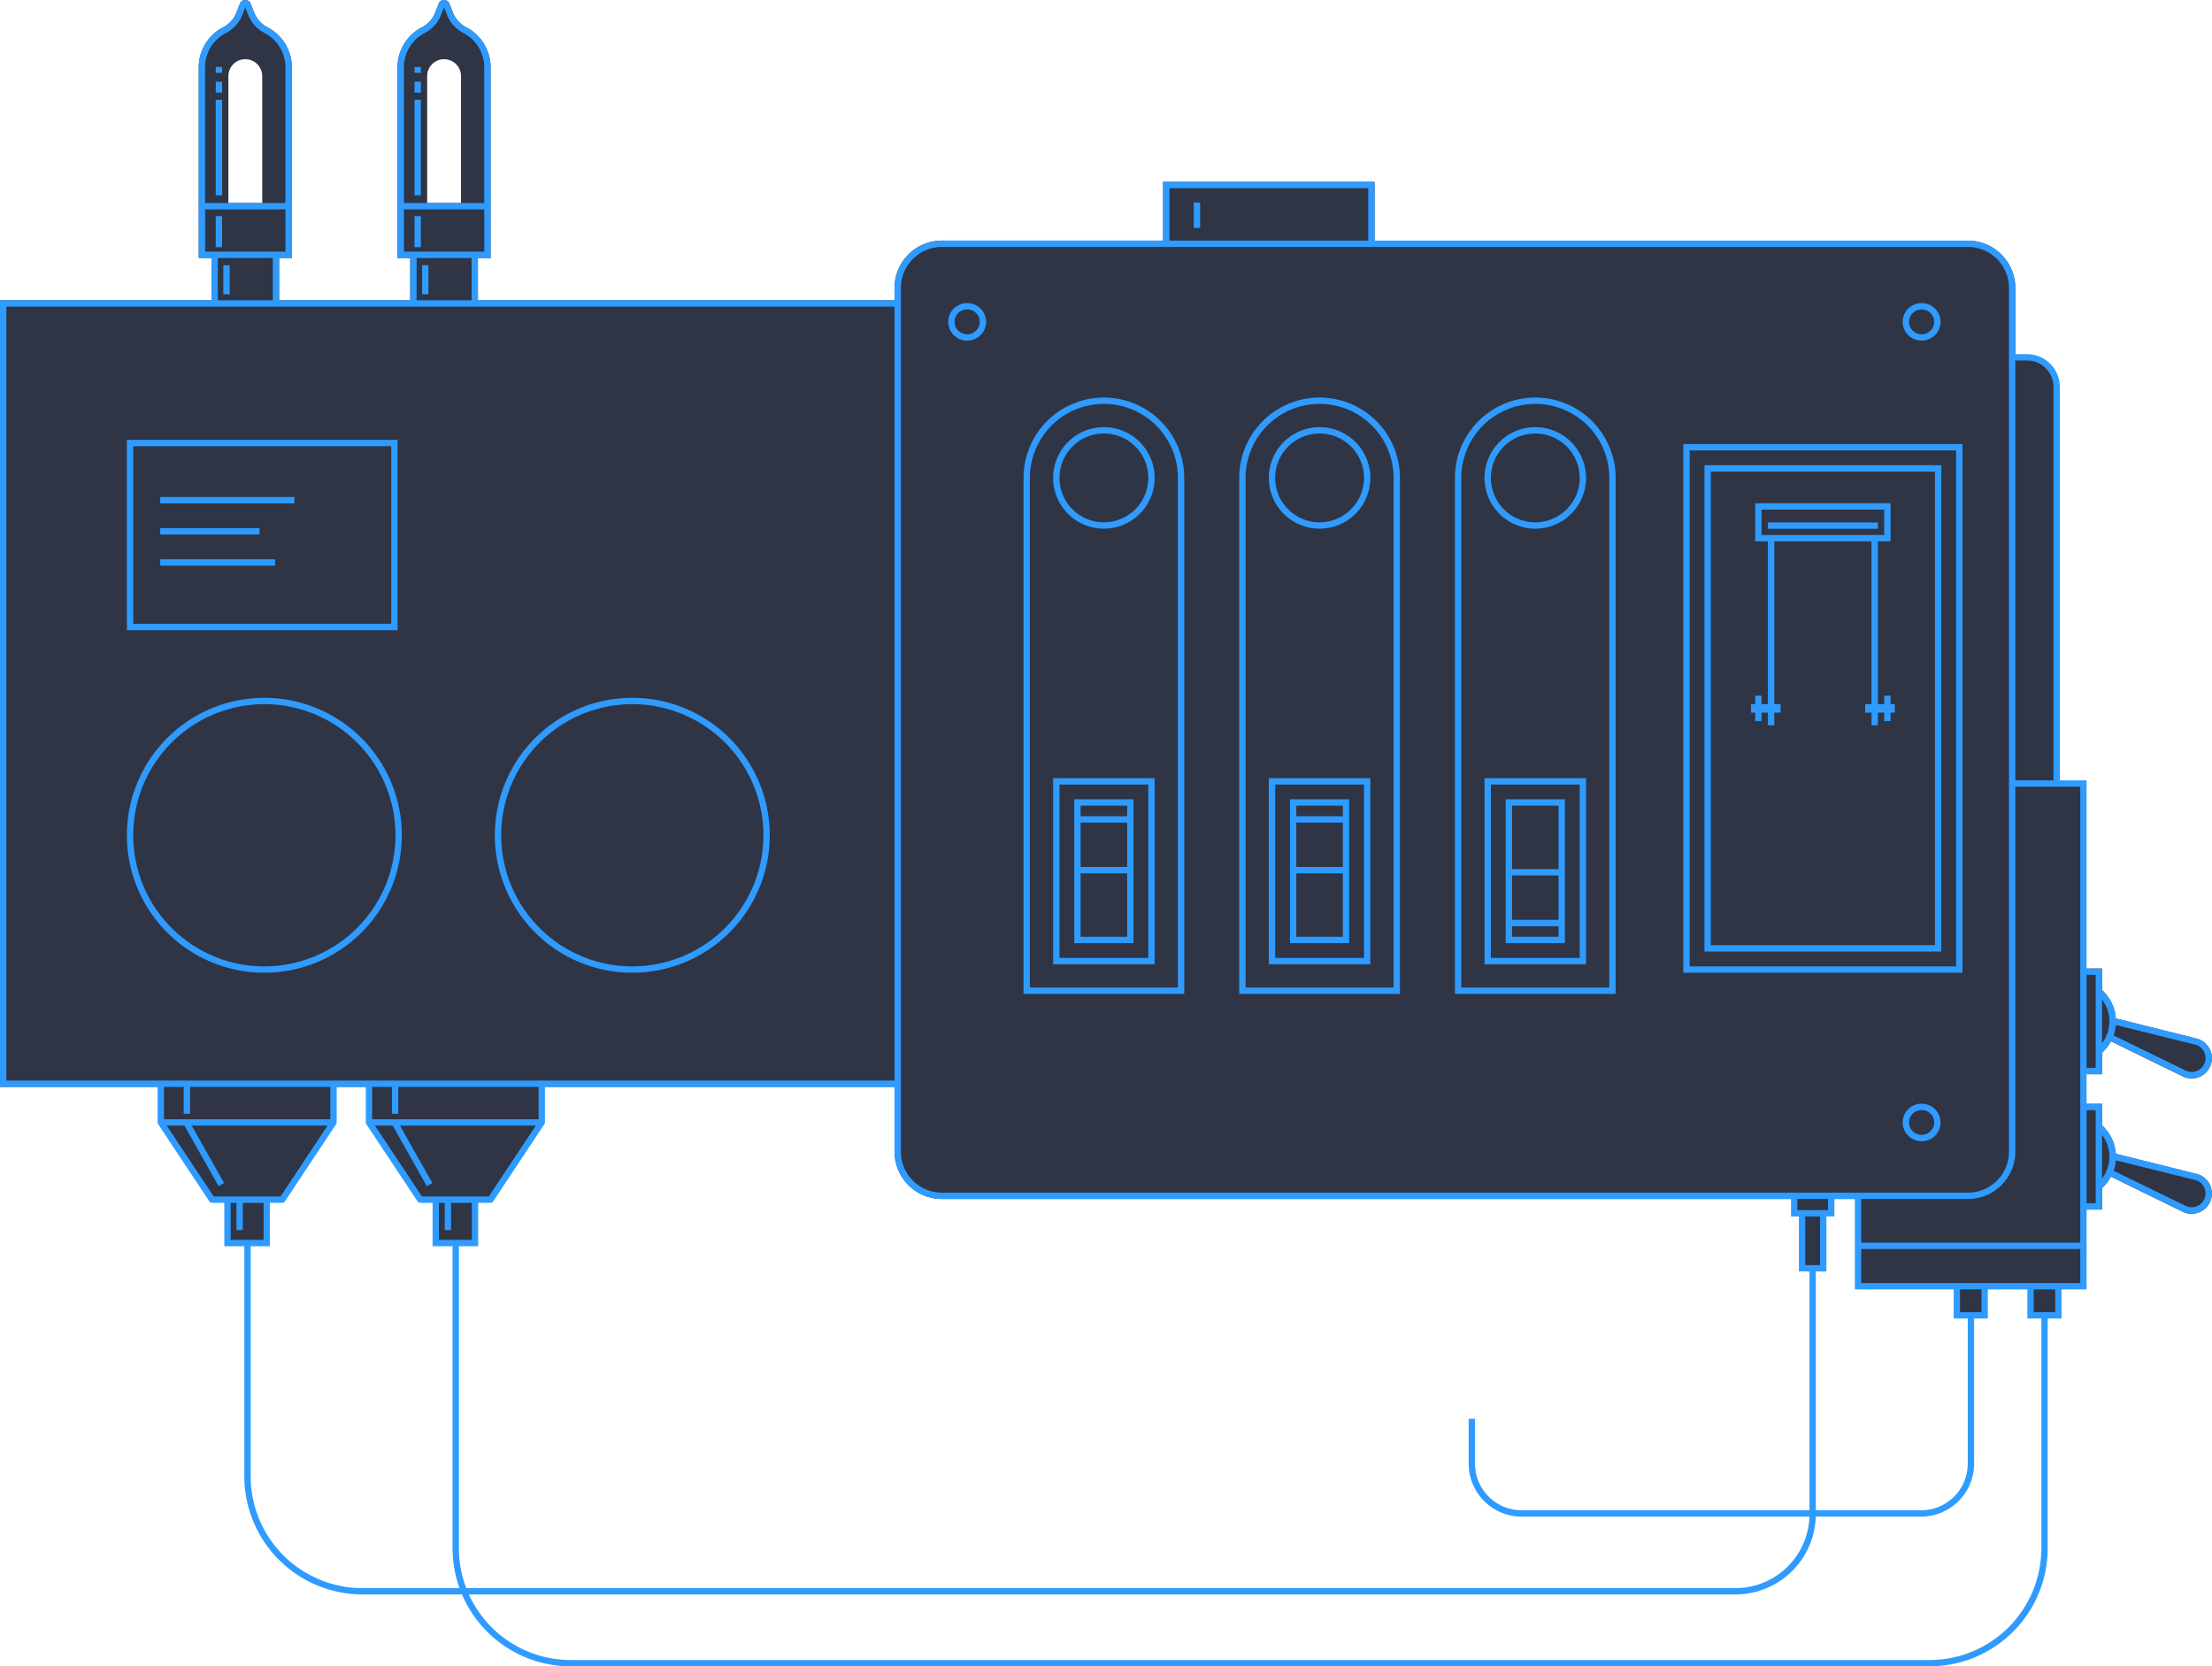
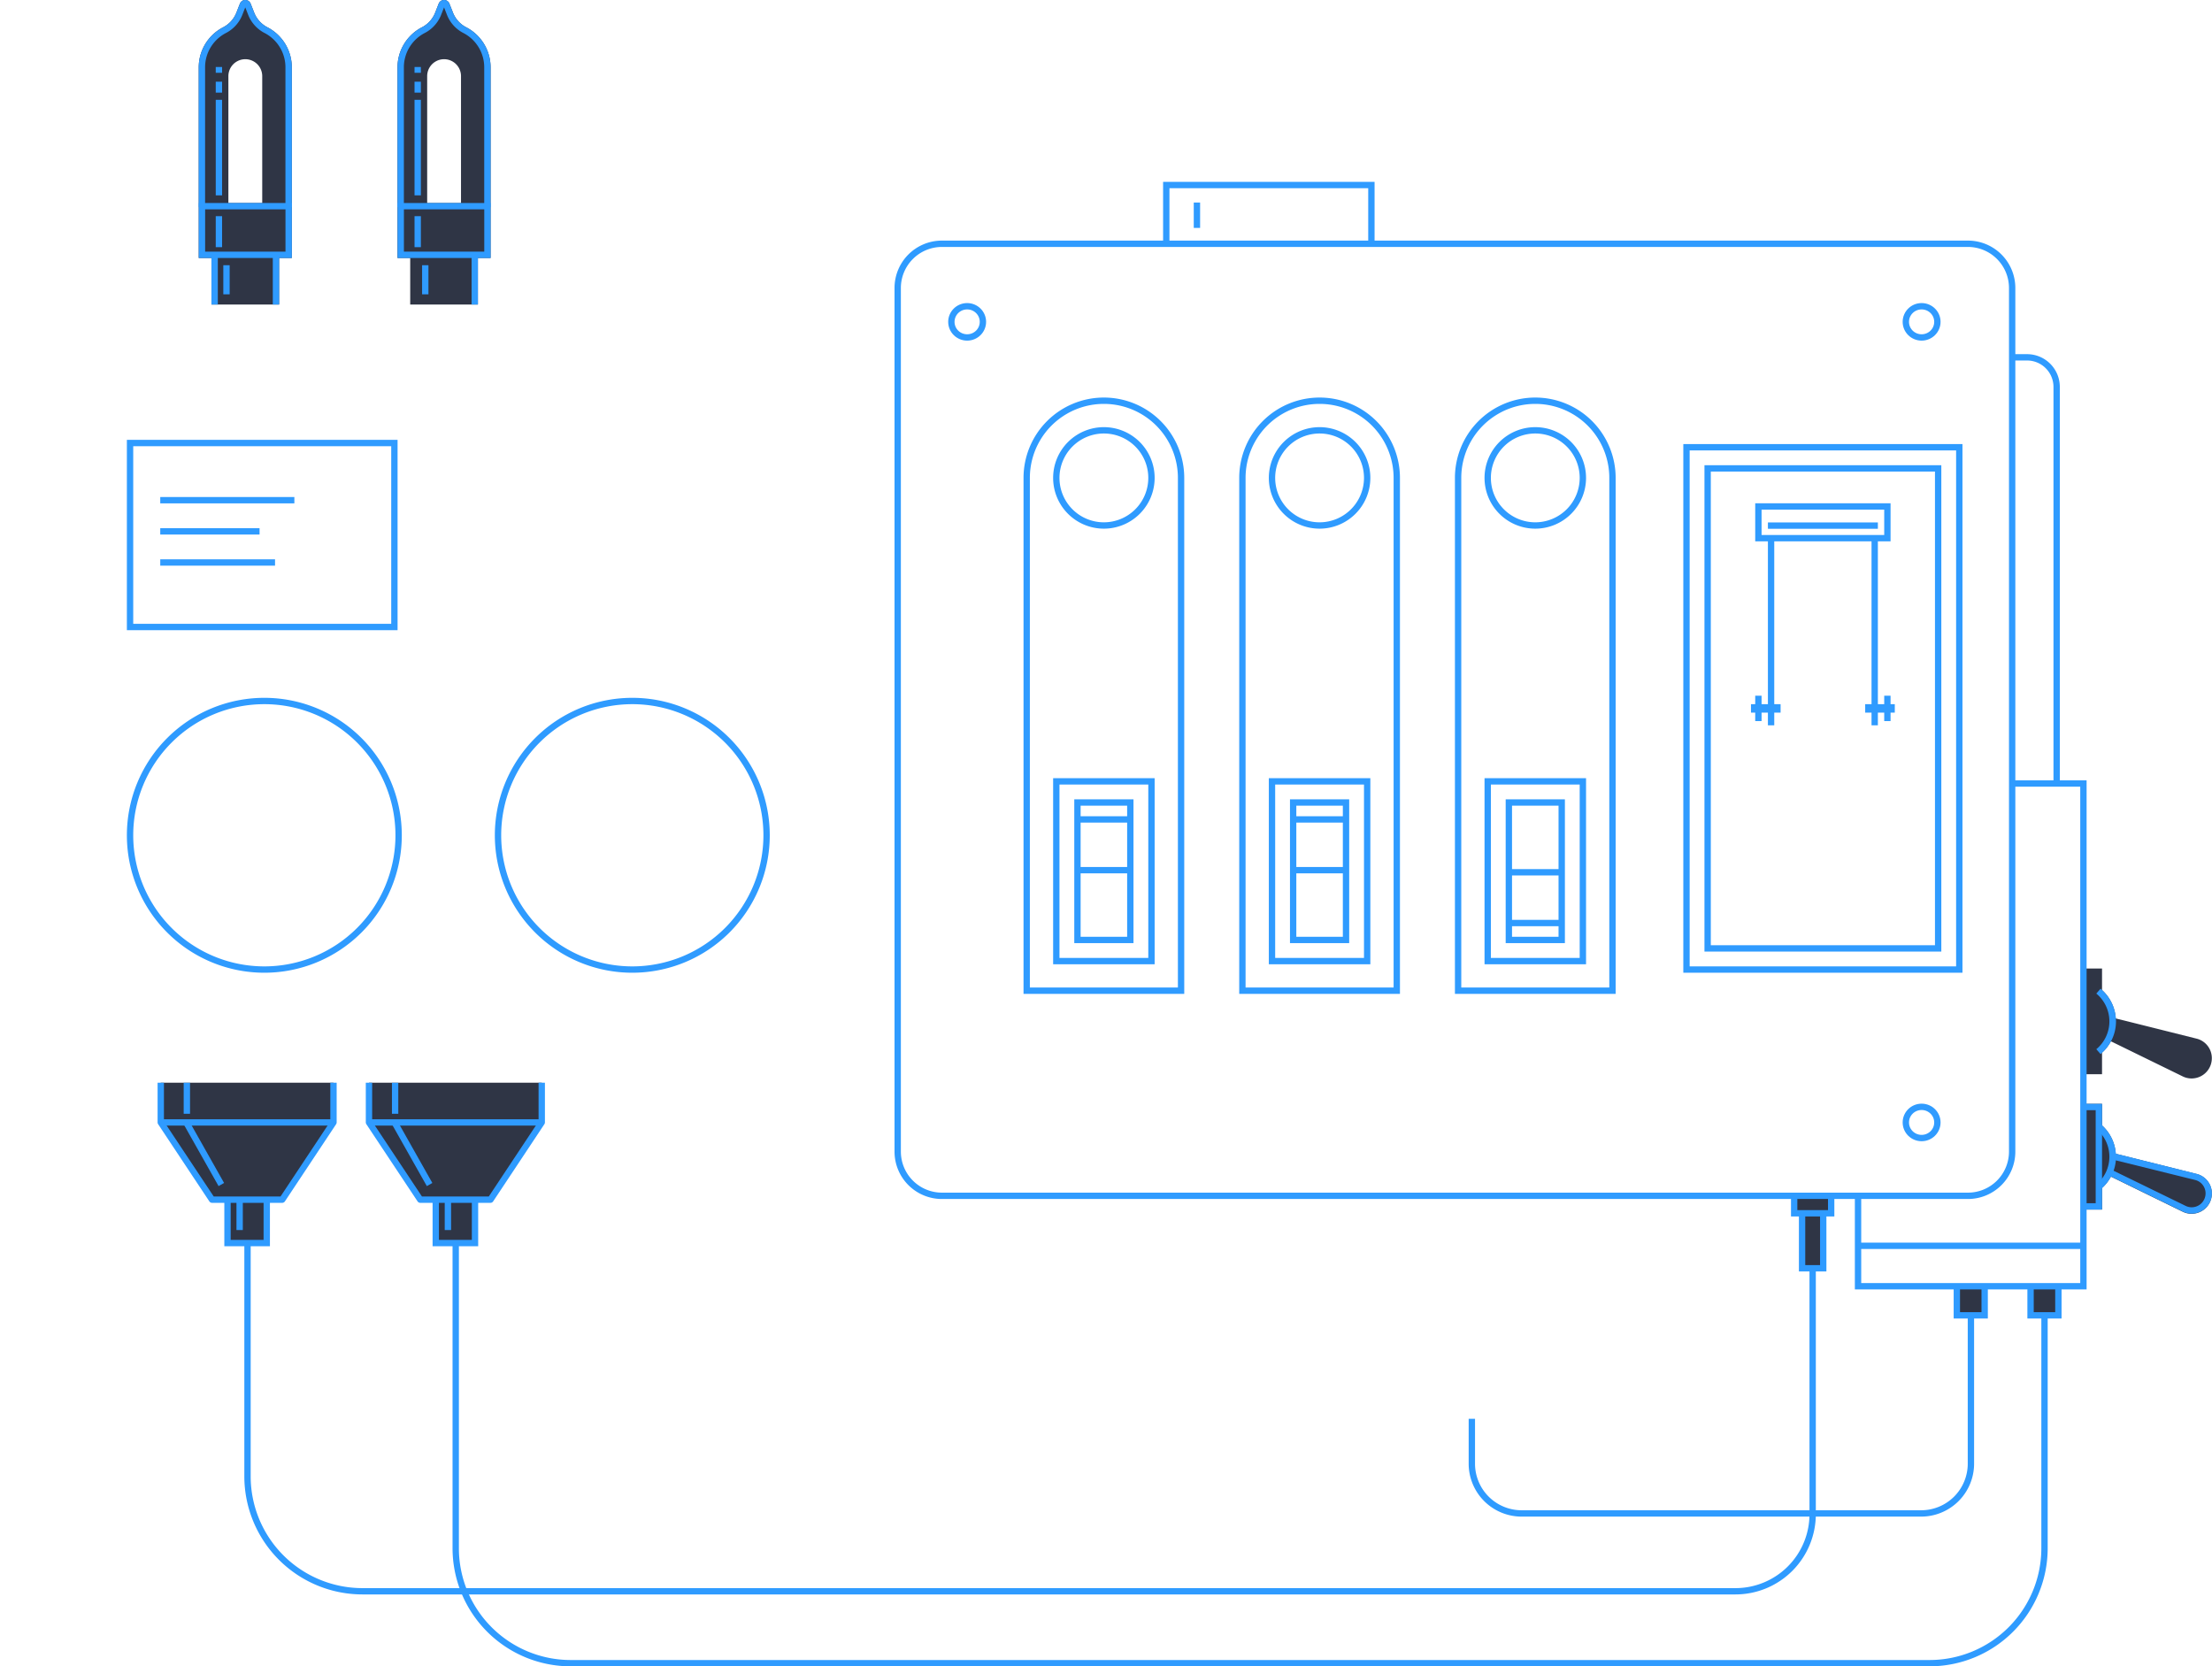
<svg xmlns="http://www.w3.org/2000/svg" id="0f1c1904-2e72-43b2-bf28-0e3335fba357" data-name="base" width="523" height="394" viewBox="0 0 523 394">
  <title>Machine dark 02 Base</title>
  <g id="83bf2bbd-1f40-4f6d-a7a0-ec77c4b66793" data-name="Machine dark 02 Base">
    <path d="M191.3,231.49a6.65,6.65,0,0,1-3.16-3.4l-0.88-2.24a1.36,1.36,0,0,0-2.53,0l-0.88,2.24a6.65,6.65,0,0,1-3.16,3.4,10.65,10.65,0,0,0-5.7,9.43V286h3v11h16V286h3V240.92A10.65,10.65,0,0,0,191.3,231.49ZM190,273h-8V243a4,4,0,0,1,8,0v30Z" transform="translate(-128 -225)" style="fill:#2f3545" />
    <path d="M238.3,231.49a6.65,6.65,0,0,1-3.16-3.4l-0.88-2.24a1.36,1.36,0,0,0-2.53,0l-0.88,2.24a6.65,6.65,0,0,1-3.16,3.4,10.65,10.65,0,0,0-5.7,9.43V286h3v11h16V286h3V240.92A10.65,10.65,0,0,0,238.3,231.49ZM237,273h-8V243a4,4,0,0,1,8,0v30Z" transform="translate(-128 -225)" style="fill:#2f3545" />
    <rect x="480.1" y="304.13" width="6.58" height="6.88" style="fill:#2f3545" />
    <polyline points="486.68 304.13 486.68 311.01 480.1 311.01 480.1 304.13" style="fill:none;stroke:#2f9bff;stroke-miterlimit:10;stroke-width:1.5px" />
    <path d="M647.38,502.59l-19.14-4.78A10,10,0,0,0,625,491.1V486h-4.5v25H625v-5.1a10,10,0,0,0,2.09-2.69l17,8.31a4.74,4.74,0,0,0,2.09.48,4.79,4.79,0,0,0,4.49-3.14,4.87,4.87,0,0,0,.29-1.67A4.75,4.75,0,0,0,647.38,502.59Z" transform="translate(-128 -225)" style="fill:#2f3545" />
    <path d="M624.65,506.23l-1-1.15a8.54,8.54,0,0,0,0-13.15l1-1.15A10,10,0,0,1,624.65,506.23Z" transform="translate(-128 -225)" style="fill:#2f9bff" />
    <polygon points="497 286 492.5 286 492.5 284.5 495.5 284.5 495.5 262.5 492.5 262.5 492.5 261 497 261 497 286" style="fill:#2f9bff" />
    <path d="M628,499.3L647,504a3.25,3.25,0,0,1,2.48,3.14,3.38,3.38,0,0,1-.2,1.16,3.29,3.29,0,0,1-3.08,2.16,3.24,3.24,0,0,1-1.43-.33l-17.35-8.46-1.08,1.14,17.77,8.67a4.74,4.74,0,0,0,2.09.48,4.79,4.79,0,0,0,4.49-3.14,4.87,4.87,0,0,0,.29-1.67,4.75,4.75,0,0,0-3.62-4.6l-19.6-4.89Z" transform="translate(-128 -225)" style="fill:#2f9bff" />
    <path d="M647.38,470.59l-19.14-4.78A10,10,0,0,0,625,459.1V454h-4.5v25H625v-5.1a10,10,0,0,0,2.09-2.69l17,8.31a4.74,4.74,0,0,0,2.09.48,4.79,4.79,0,0,0,4.49-3.14,4.87,4.87,0,0,0,.29-1.67A4.75,4.75,0,0,0,647.38,470.59Z" transform="translate(-128 -225)" style="fill:#2f3545" />
    <path d="M624.65,474.23l-1-1.15a8.54,8.54,0,0,0,0-13.15l1-1.15A10,10,0,0,1,624.65,474.23Z" transform="translate(-128 -225)" style="fill:#2f9bff" />
-     <polygon points="497 254 492.5 254 492.5 252.5 495.5 252.5 495.5 230.5 492.5 230.5 492.5 229 497 229 497 254" style="fill:#2f9bff" />
-     <path d="M628,467.3L647,472a3.25,3.25,0,0,1,2.48,3.14,3.38,3.38,0,0,1-.2,1.16,3.29,3.29,0,0,1-3.08,2.16,3.24,3.24,0,0,1-1.43-.33l-17.35-8.46-1.08,1.14,17.77,8.67a4.74,4.74,0,0,0,2.09.48,4.79,4.79,0,0,0,4.49-3.14,4.87,4.87,0,0,0,.29-1.67,4.75,4.75,0,0,0-3.62-4.6l-19.6-4.89Z" transform="translate(-128 -225)" style="fill:#2f9bff" />
    <polygon points="38.01 256 38.01 265.39 50.13 283.66 53.79 283.66 53.79 293.92 63.07 293.92 63.07 283.66 66.73 283.66 78.85 265.39 78.85 256 38.01 256" style="fill:#2f3545" />
    <polygon points="87.24 256 87.24 265.39 99.36 283.66 103.03 283.66 103.03 293.92 112.31 293.92 112.31 283.66 115.97 283.66 128.09 265.39 128.09 256 87.24 256" style="fill:#2f3545" />
-     <path d="M614.29,410.27V316.51a7,7,0,0,0-7-7H604.5v-16.4a11.2,11.2,0,0,0-11.2-11.2H453V268H403v13.89H350.7a11.2,11.2,0,0,0-11.2,11.2V296H128V482H339.5v15.3a11.2,11.2,0,0,0,11.2,11.2H567.32v20.63H620.6V410.27h-6.31Z" transform="translate(-128 -225)" style="fill:#2f3545" />
    <path d="M538.35,602H213.68a27.94,27.94,0,0,1-27.91-27.91V518.92h1.5V574.1a26.44,26.44,0,0,0,26.41,26.41H538.35A17.5,17.5,0,0,0,555.83,583V524.65h1.5V583A19,19,0,0,1,538.35,602Z" transform="translate(-128 -225)" style="fill:#2f9bff" />
    <polygon points="424.21 282.74 424.21 286.88 426.08 286.88 426.08 299.88 431.08 299.88 431.08 286.88 432.96 286.88 432.96 282.74 424.21 282.74" style="fill:#2f3545" />
    <polyline points="431.08 286.88 431.08 299.88 426.08 299.88 426.08 286.88" style="fill:none;stroke:#2f9bff;stroke-miterlimit:10;stroke-width:1.5px" />
    <polyline points="432.96 282.74 432.96 286.88 424.21 286.88 424.21 282.74" style="fill:none;stroke:#2f9bff;stroke-miterlimit:10;stroke-width:1.5px" />
    <polyline points="103.03 283.66 103.03 293.92 112.31 293.92 112.31 283.66" style="fill:none;stroke:#2f9bff;stroke-miterlimit:10;stroke-width:1.5px" />
    <line x1="105.9" y1="283.66" x2="105.9" y2="290.84" style="fill:#f6f6f6;stroke:#2f9bff;stroke-miterlimit:10;stroke-width:1.5px" />
    <polyline points="87.24 256 87.24 265.39 87.24 265.39 99.36 283.66 115.97 283.66 128.09 265.39 128.09 256" style="fill:none;stroke:#2f9bff;stroke-linejoin:round;stroke-width:1.5px" />
    <line x1="93.42" y1="256.02" x2="93.42" y2="263.35" style="fill:#f6f6f6;stroke:#2f9bff;stroke-miterlimit:10;stroke-width:1.5px" />
    <line x1="93.42" y1="265.64" x2="101.57" y2="280.08" style="fill:#f6f6f6;stroke:#2f9bff;stroke-miterlimit:10;stroke-width:1.5px" />
    <line x1="128.09" y1="265.4" x2="87.24" y2="265.4" style="fill:#f6f6f6;stroke:#2f9bff;stroke-linejoin:round;stroke-width:1.5px" />
    <polyline points="53.79 283.66 53.79 293.92 63.07 293.92 63.07 283.66" style="fill:none;stroke:#2f9bff;stroke-miterlimit:10;stroke-width:1.5px" />
    <line x1="56.66" y1="283.66" x2="56.66" y2="290.84" style="fill:#f6f6f6;stroke:#2f9bff;stroke-miterlimit:10;stroke-width:1.5px" />
    <rect x="462.67" y="304.13" width="6.58" height="6.88" style="fill:#2f3545" />
    <polyline points="469.25 304.13 469.25 311.01 462.67 311.01 462.67 304.13" style="fill:none;stroke:#2f9bff;stroke-miterlimit:10;stroke-width:1.5px" />
    <polyline points="38.01 256 38.01 265.39 50.13 283.66 66.73 283.66 78.85 265.39 78.85 256" style="fill:none;stroke:#2f9bff;stroke-linejoin:round;stroke-width:1.5px" />
    <line x1="44.18" y1="256.02" x2="44.18" y2="263.35" style="fill:#f6f6f6;stroke:#2f9bff;stroke-miterlimit:10;stroke-width:1.5px" />
    <line x1="44.18" y1="265.64" x2="52.33" y2="280.08" style="fill:#f6f6f6;stroke:#2f9bff;stroke-miterlimit:10;stroke-width:1.5px" />
    <line x1="78.85" y1="265.4" x2="38.01" y2="265.4" style="fill:#f6f6f6;stroke:#2f9bff;stroke-linejoin:round;stroke-width:1.5px" />
    <polyline points="439.31 283 439.31 304.13 492.6 304.13 492.6 185.26 476 185.26" style="fill:none;stroke:#2f9bff;stroke-miterlimit:10;stroke-width:1.5px" />
    <path d="M604,309.49h3.27a7,7,0,0,1,7,7v93.76" transform="translate(-128 -225)" style="fill:none;stroke:#2f9bff;stroke-miterlimit:10;stroke-width:1.5px" />
    <line x1="439.32" y1="294.57" x2="492.6" y2="294.57" style="fill:none;stroke:#2f9bff;stroke-miterlimit:10;stroke-width:1.5px" />
    <line x1="37.89" y1="118.27" x2="69.6" y2="118.27" style="fill:#f6f6f6;stroke:#2f9bff;stroke-miterlimit:10;stroke-width:1.5px" />
    <line x1="37.89" y1="125.64" x2="61.37" y2="125.64" style="fill:#f6f6f6;stroke:#2f9bff;stroke-miterlimit:10;stroke-width:1.5px" />
    <line x1="37.89" y1="133" x2="65.03" y2="133" style="fill:#f6f6f6;stroke:#2f9bff;stroke-miterlimit:10;stroke-width:1.5px" />
    <path d="M593.3,281.89H350.7a11.2,11.2,0,0,0-11.2,11.2V497.3a11.2,11.2,0,0,0,11.2,11.2H593.3a11.2,11.2,0,0,0,11.2-11.2V293.09A11.2,11.2,0,0,0,593.3,281.89ZM603,497.3a9.71,9.71,0,0,1-9.7,9.7H350.7a9.71,9.71,0,0,1-9.7-9.7V293.09a9.71,9.71,0,0,1,9.7-9.7H593.3a9.71,9.71,0,0,1,9.7,9.7V497.3Z" transform="translate(-128 -225)" style="fill:#2f9bff" />
-     <polygon points="212.4 255.5 1.5 255.5 1.5 72.5 212.4 72.5 212.4 71 0 71 0 257 212.4 257 212.4 255.5" style="fill:#2f9bff" />
    <path d="M158,329v45h64V329H158Zm62.5,43.5h-61v-42h61v42Z" transform="translate(-128 -225)" style="fill:#2f9bff" />
    <ellipse cx="228.67" cy="76.1" rx="3.73" ry="3.69" style="fill:none;stroke:#2f9bff;stroke-miterlimit:10;stroke-width:1.5px" />
    <ellipse cx="454.34" cy="76.1" rx="3.73" ry="3.69" style="fill:none;stroke:#2f9bff;stroke-miterlimit:10;stroke-width:1.5px" />
    <ellipse cx="454.34" cy="265.4" rx="3.73" ry="3.69" style="fill:none;stroke:#2f9bff;stroke-miterlimit:10;stroke-width:1.5px" />
    <path d="M584.24,619H262.92A27.94,27.94,0,0,1,235,591.09V518.92h1.5v72.18a26.44,26.44,0,0,0,26.41,26.41H584.24a26.44,26.44,0,0,0,26.41-26.41V536h1.5v55.08A27.94,27.94,0,0,1,584.24,619Z" transform="translate(-128 -225)" style="fill:#2f9bff" />
    <path d="M476,560.47v10.61a11.77,11.77,0,0,0,11.77,11.77h94.42A11.77,11.77,0,0,0,594,571.08V536" transform="translate(-128 -225)" style="fill:none;stroke:#2f9bff;stroke-miterlimit:10;stroke-width:1.5px" />
    <path d="M277.5,390A32.5,32.5,0,1,0,310,422.5,32.5,32.5,0,0,0,277.5,390Zm0,63.5a31,31,0,1,1,31-31A31,31,0,0,1,277.5,453.5Z" transform="translate(-128 -225)" style="fill:#2f9bff" />
    <path d="M190.5,390A32.5,32.5,0,1,0,223,422.5,32.5,32.5,0,0,0,190.5,390Zm0,63.5a31,31,0,1,1,31-31A31,31,0,0,1,190.5,453.5Z" transform="translate(-128 -225)" style="fill:#2f9bff" />
    <path d="M389,326a12,12,0,1,0,12,12A12,12,0,0,0,389,326Zm0,22.5A10.5,10.5,0,1,1,399.5,338,10.51,10.51,0,0,1,389,348.5Z" transform="translate(-128 -225)" style="fill:#2f9bff" />
    <path d="M377,409v44h24V409H377Zm22.5,42.5h-21v-41h21v41Z" transform="translate(-128 -225)" style="fill:#2f9bff" />
    <path d="M382,414v34h14V414H382Zm12.5,32.5h-11v-31h11v31Z" transform="translate(-128 -225)" style="fill:#2f9bff" />
    <rect x="254.5" y="193" width="13" height="1.5" style="fill:#2f9bff" />
    <rect x="254.5" y="205" width="13" height="1.5" style="fill:#2f9bff" />
    <path d="M389,319a19,19,0,0,0-19,19V460h38V338A19,19,0,0,0,389,319Zm17.5,139.5h-35V338a17.5,17.5,0,0,1,35,0V458.5Z" transform="translate(-128 -225)" style="fill:#2f9bff" />
    <path d="M526,330V455h66V330H526Zm64.5,123.5h-63v-122h63v122Z" transform="translate(-128 -225)" style="fill:#2f9bff" />
    <rect x="418" y="127.5" width="1.5" height="44" style="fill:#2f9bff" />
    <rect x="442.5" y="127.5" width="1.5" height="44" style="fill:#2f9bff" />
    <polygon points="421 166.5 416.5 166.5 416.5 164.5 415 164.5 415 166.5 414 166.5 414 168.5 415 168.5 415 170.5 416.5 170.5 416.5 168.5 421 168.5 421 166.5" style="fill:#2f9bff" />
    <rect x="418" y="123.53" width="26" height="1.5" style="fill:#2f9bff" />
    <path d="M543,344v9h32v-9H543Zm30.5,7.5h-29v-6h29v6Z" transform="translate(-128 -225)" style="fill:#2f9bff" />
    <polygon points="448 166.5 447 166.5 447 164.5 445.5 164.5 445.5 166.5 441 166.5 441 168.5 445.5 168.5 445.5 170.5 447 170.5 447 168.5 448 168.5 448 166.5" style="fill:#2f9bff" />
    <line x1="51.76" y1="17.22" x2="51.76" y2="15.84" style="fill:#f6f6f6" />
    <rect x="51.01" y="15.84" width="1.5" height="1.37" style="fill:#2f9bff" />
    <rect x="51.01" y="19.32" width="1.5" height="2.58" style="fill:#2f9bff" />
    <rect x="51.01" y="23.6" width="1.5" height="22.59" style="fill:#2f9bff" />
    <rect x="52.8" y="62.71" width="1.5" height="6.88" style="fill:#2f9bff" />
    <rect x="51.01" y="51.11" width="1.5" height="7.33" style="fill:#2f9bff" />
    <path d="M191.3,231.49a6.65,6.65,0,0,1-3.16-3.4l-0.88-2.24a1.36,1.36,0,0,0-2.53,0l-0.88,2.24a6.65,6.65,0,0,1-3.16,3.4,10.65,10.65,0,0,0-5.7,9.43V274h1.5V240.92a9.14,9.14,0,0,1,4.9-8.1,8.18,8.18,0,0,0,3.85-4.17l0.75-1.9,0.75,1.9a8.18,8.18,0,0,0,3.85,4.17,9.14,9.14,0,0,1,4.9,8.1V274H197V240.92A10.65,10.65,0,0,0,191.3,231.49Z" transform="translate(-128 -225)" style="fill:#2f9bff" />
    <path d="M175,273v13h22V273H175Zm20.5,11.5h-19v-10h19v10Z" transform="translate(-128 -225)" style="fill:#2f9bff" />
    <rect x="50" y="60" width="1.5" height="12" style="fill:#2f9bff" />
    <rect x="64.5" y="60" width="1.5" height="12" style="fill:#2f9bff" />
    <line x1="98.76" y1="17.22" x2="98.76" y2="15.84" style="fill:#f6f6f6" />
    <rect x="98.01" y="15.84" width="1.5" height="1.37" style="fill:#2f9bff" />
    <rect x="98.01" y="19.32" width="1.5" height="2.58" style="fill:#2f9bff" />
    <rect x="98.01" y="23.6" width="1.5" height="22.59" style="fill:#2f9bff" />
    <rect x="99.8" y="62.71" width="1.5" height="6.88" style="fill:#2f9bff" />
    <rect x="98.01" y="51.11" width="1.5" height="7.33" style="fill:#2f9bff" />
    <path d="M238.3,231.49a6.65,6.65,0,0,1-3.16-3.4l-0.88-2.24a1.36,1.36,0,0,0-2.53,0l-0.88,2.24a6.65,6.65,0,0,1-3.16,3.4,10.65,10.65,0,0,0-5.7,9.43V274h1.5V240.92a9.14,9.14,0,0,1,4.9-8.1,8.18,8.18,0,0,0,3.85-4.17l0.75-1.9,0.75,1.9a8.18,8.18,0,0,0,3.85,4.17,9.14,9.14,0,0,1,4.9,8.1V274H244V240.92A10.65,10.65,0,0,0,238.3,231.49Z" transform="translate(-128 -225)" style="fill:#2f9bff" />
    <path d="M222,273v13h22V273H222Zm20.5,11.5h-19v-10h19v10Z" transform="translate(-128 -225)" style="fill:#2f9bff" />
-     <rect x="97" y="60" width="1.5" height="12" style="fill:#2f9bff" />
    <rect x="111.5" y="60" width="1.5" height="12" style="fill:#2f9bff" />
    <polygon points="325 58 323.5 58 323.5 44.5 276.5 44.5 276.5 58 275 58 275 43 325 43 325 58" style="fill:#2f9bff" />
    <rect x="282.25" y="47.89" width="1.5" height="6" style="fill:#2f9bff" />
    <path d="M440,326a12,12,0,1,0,12,12A12,12,0,0,0,440,326Zm0,22.5A10.5,10.5,0,1,1,450.5,338,10.51,10.51,0,0,1,440,348.5Z" transform="translate(-128 -225)" style="fill:#2f9bff" />
    <path d="M428,409v44h24V409H428Zm22.5,42.5h-21v-41h21v41Z" transform="translate(-128 -225)" style="fill:#2f9bff" />
    <path d="M433,414v34h14V414H433Zm12.5,32.5h-11v-31h11v31Z" transform="translate(-128 -225)" style="fill:#2f9bff" />
    <rect x="305.5" y="193" width="13" height="1.5" style="fill:#2f9bff" />
    <rect x="305.5" y="205" width="13" height="1.5" style="fill:#2f9bff" />
    <path d="M440,319a19,19,0,0,0-19,19V460h38V338A19,19,0,0,0,440,319Zm17.5,139.5h-35V338a17.5,17.5,0,0,1,35,0V458.5Z" transform="translate(-128 -225)" style="fill:#2f9bff" />
    <path d="M491,326a12,12,0,1,0,12,12A12,12,0,0,0,491,326Zm0,22.5A10.5,10.5,0,1,1,501.5,338,10.51,10.51,0,0,1,491,348.5Z" transform="translate(-128 -225)" style="fill:#2f9bff" />
    <path d="M479,409v44h24V409H479Zm22.5,42.5h-21v-41h21v41Z" transform="translate(-128 -225)" style="fill:#2f9bff" />
-     <path d="M498,448V414H484v34h14Zm-1.5-1.5h-11v-31h11v31Z" transform="translate(-128 -225)" style="fill:#2f9bff" />
+     <path d="M498,448V414H484v34h14Zm-1.5-1.5h-11v-31h11v31" transform="translate(-128 -225)" style="fill:#2f9bff" />
    <rect x="356.5" y="217.5" width="13" height="1.5" style="fill:#2f9bff" />
    <rect x="356.5" y="205.5" width="13" height="1.5" style="fill:#2f9bff" />
    <path d="M491,319a19,19,0,0,0-19,19V460h38V338A19,19,0,0,0,491,319Zm17.5,139.5h-35V338a17.5,17.5,0,0,1,35,0V458.5Z" transform="translate(-128 -225)" style="fill:#2f9bff" />
    <path d="M531,335V450h56V335H531Zm54.5,113.5h-53v-112h53v112Z" transform="translate(-128 -225)" style="fill:#2f9bff" />
  </g>
</svg>